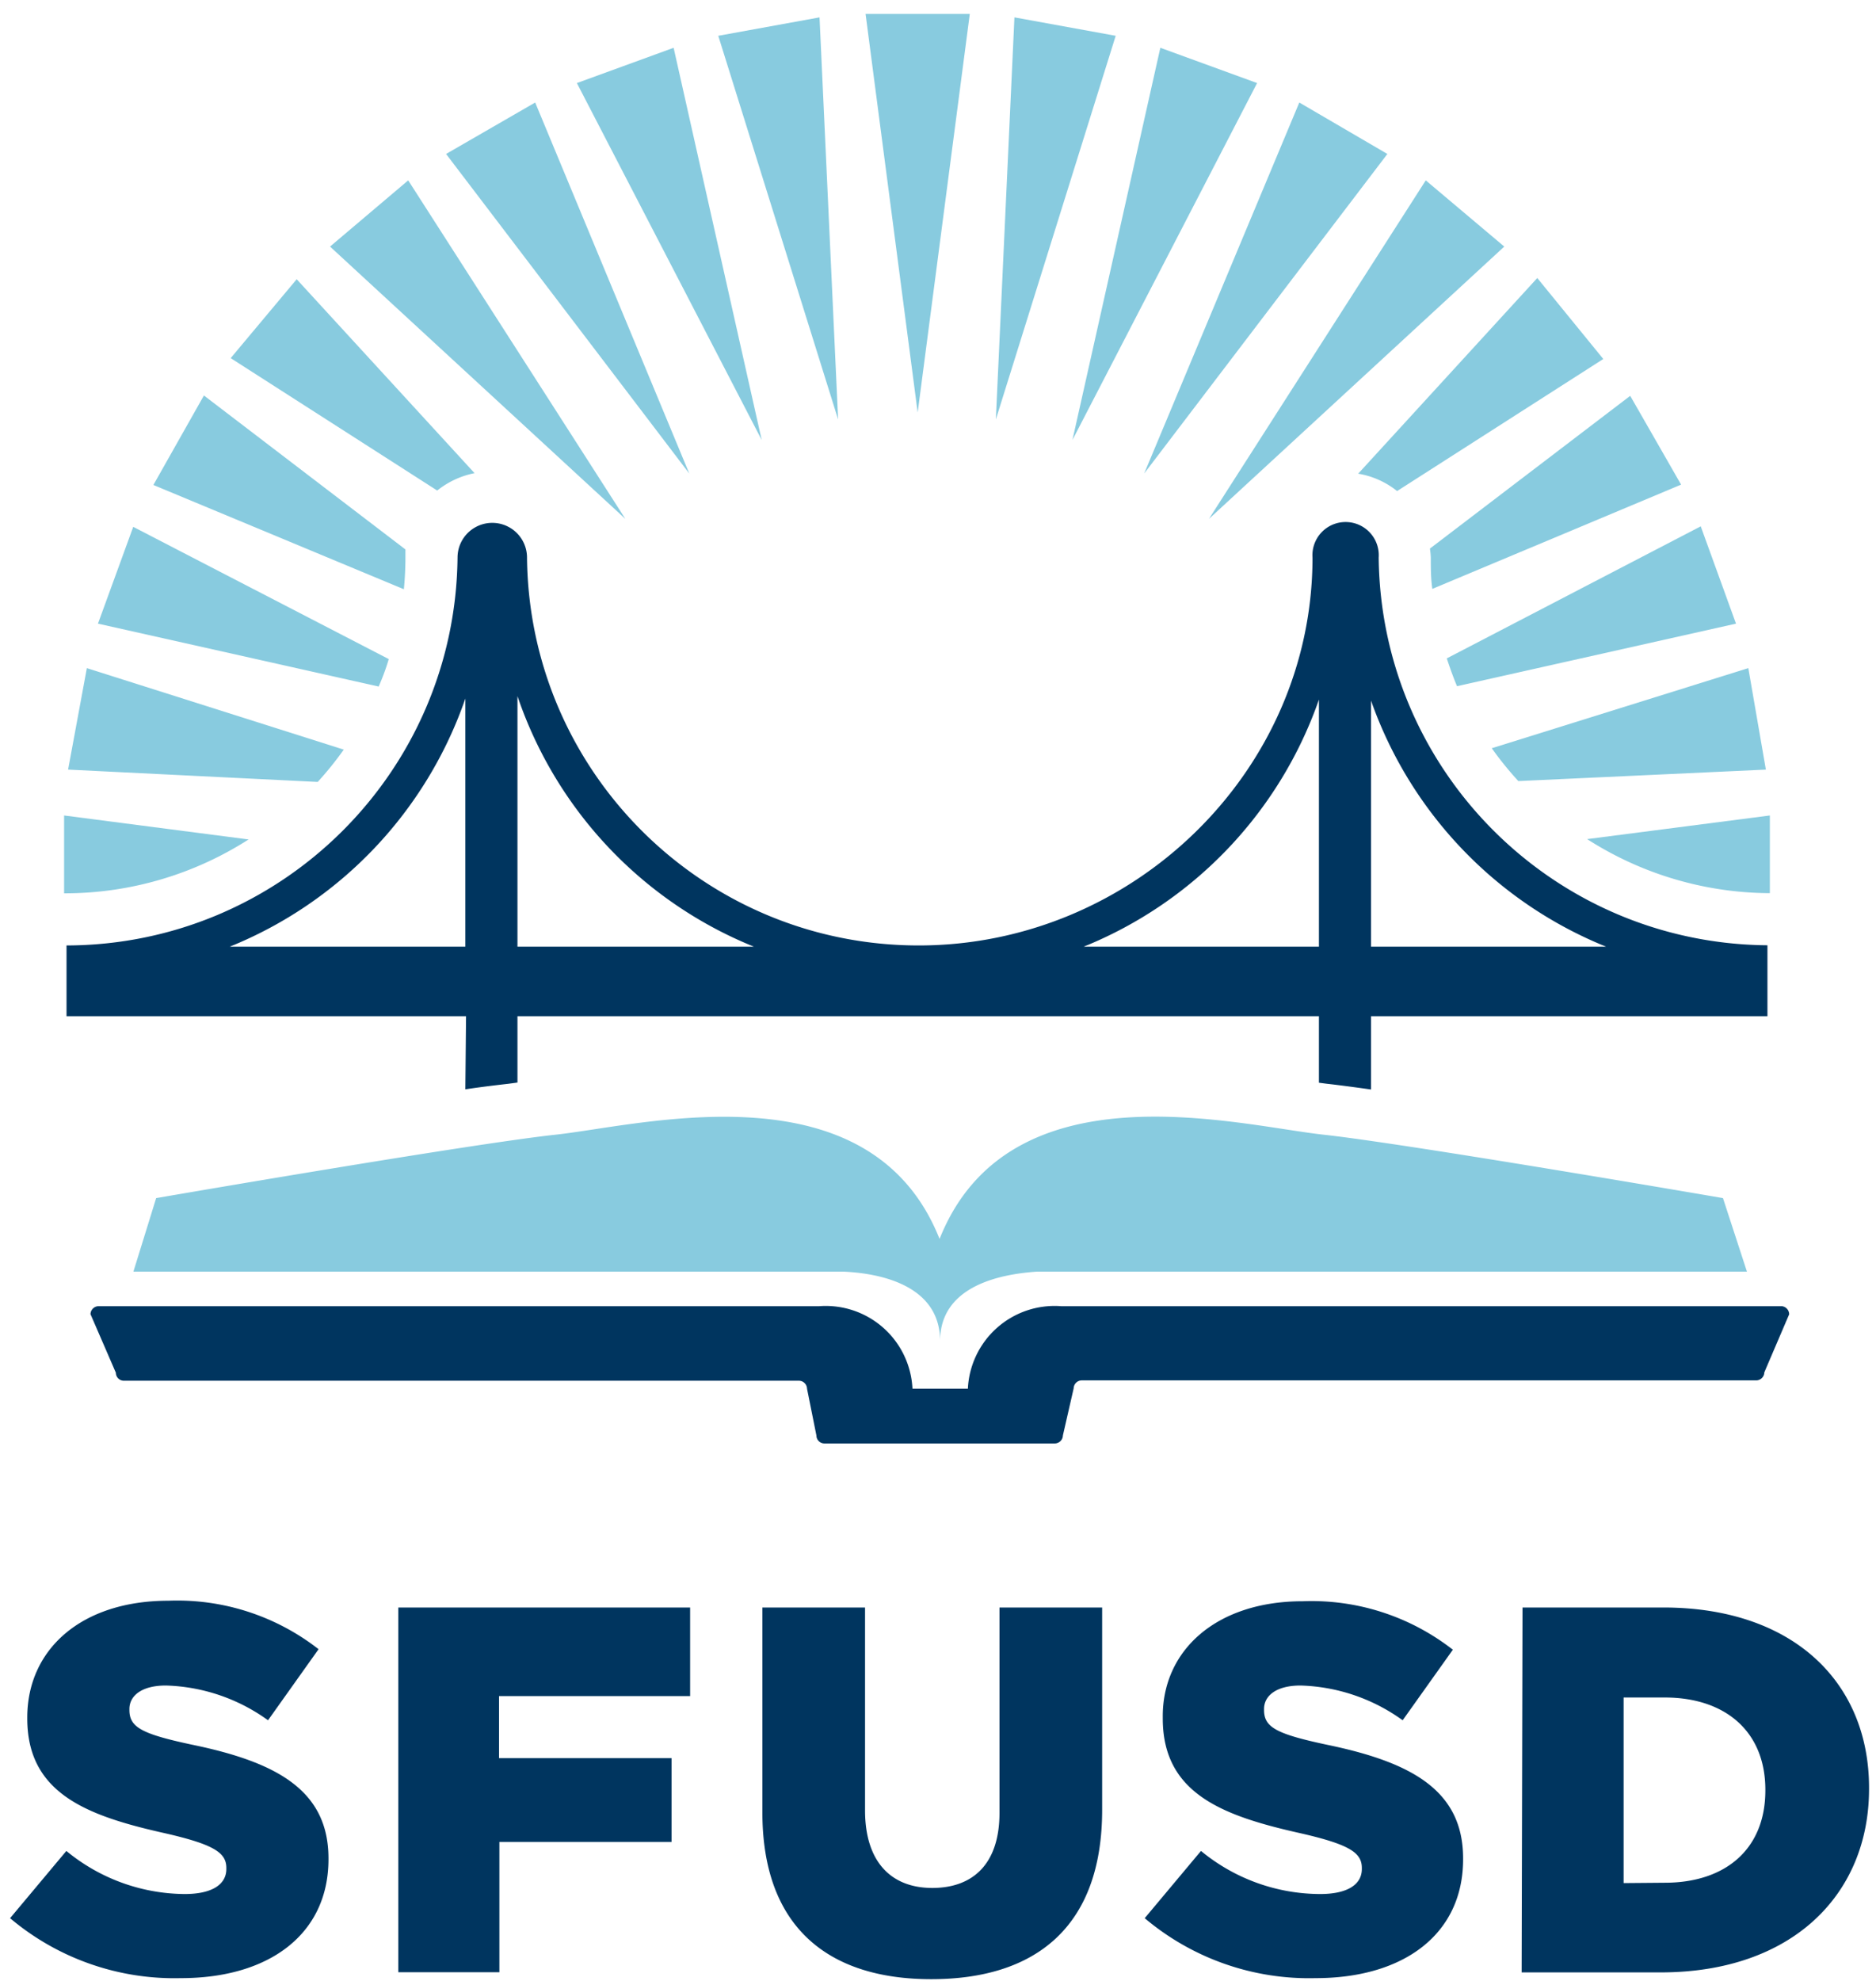
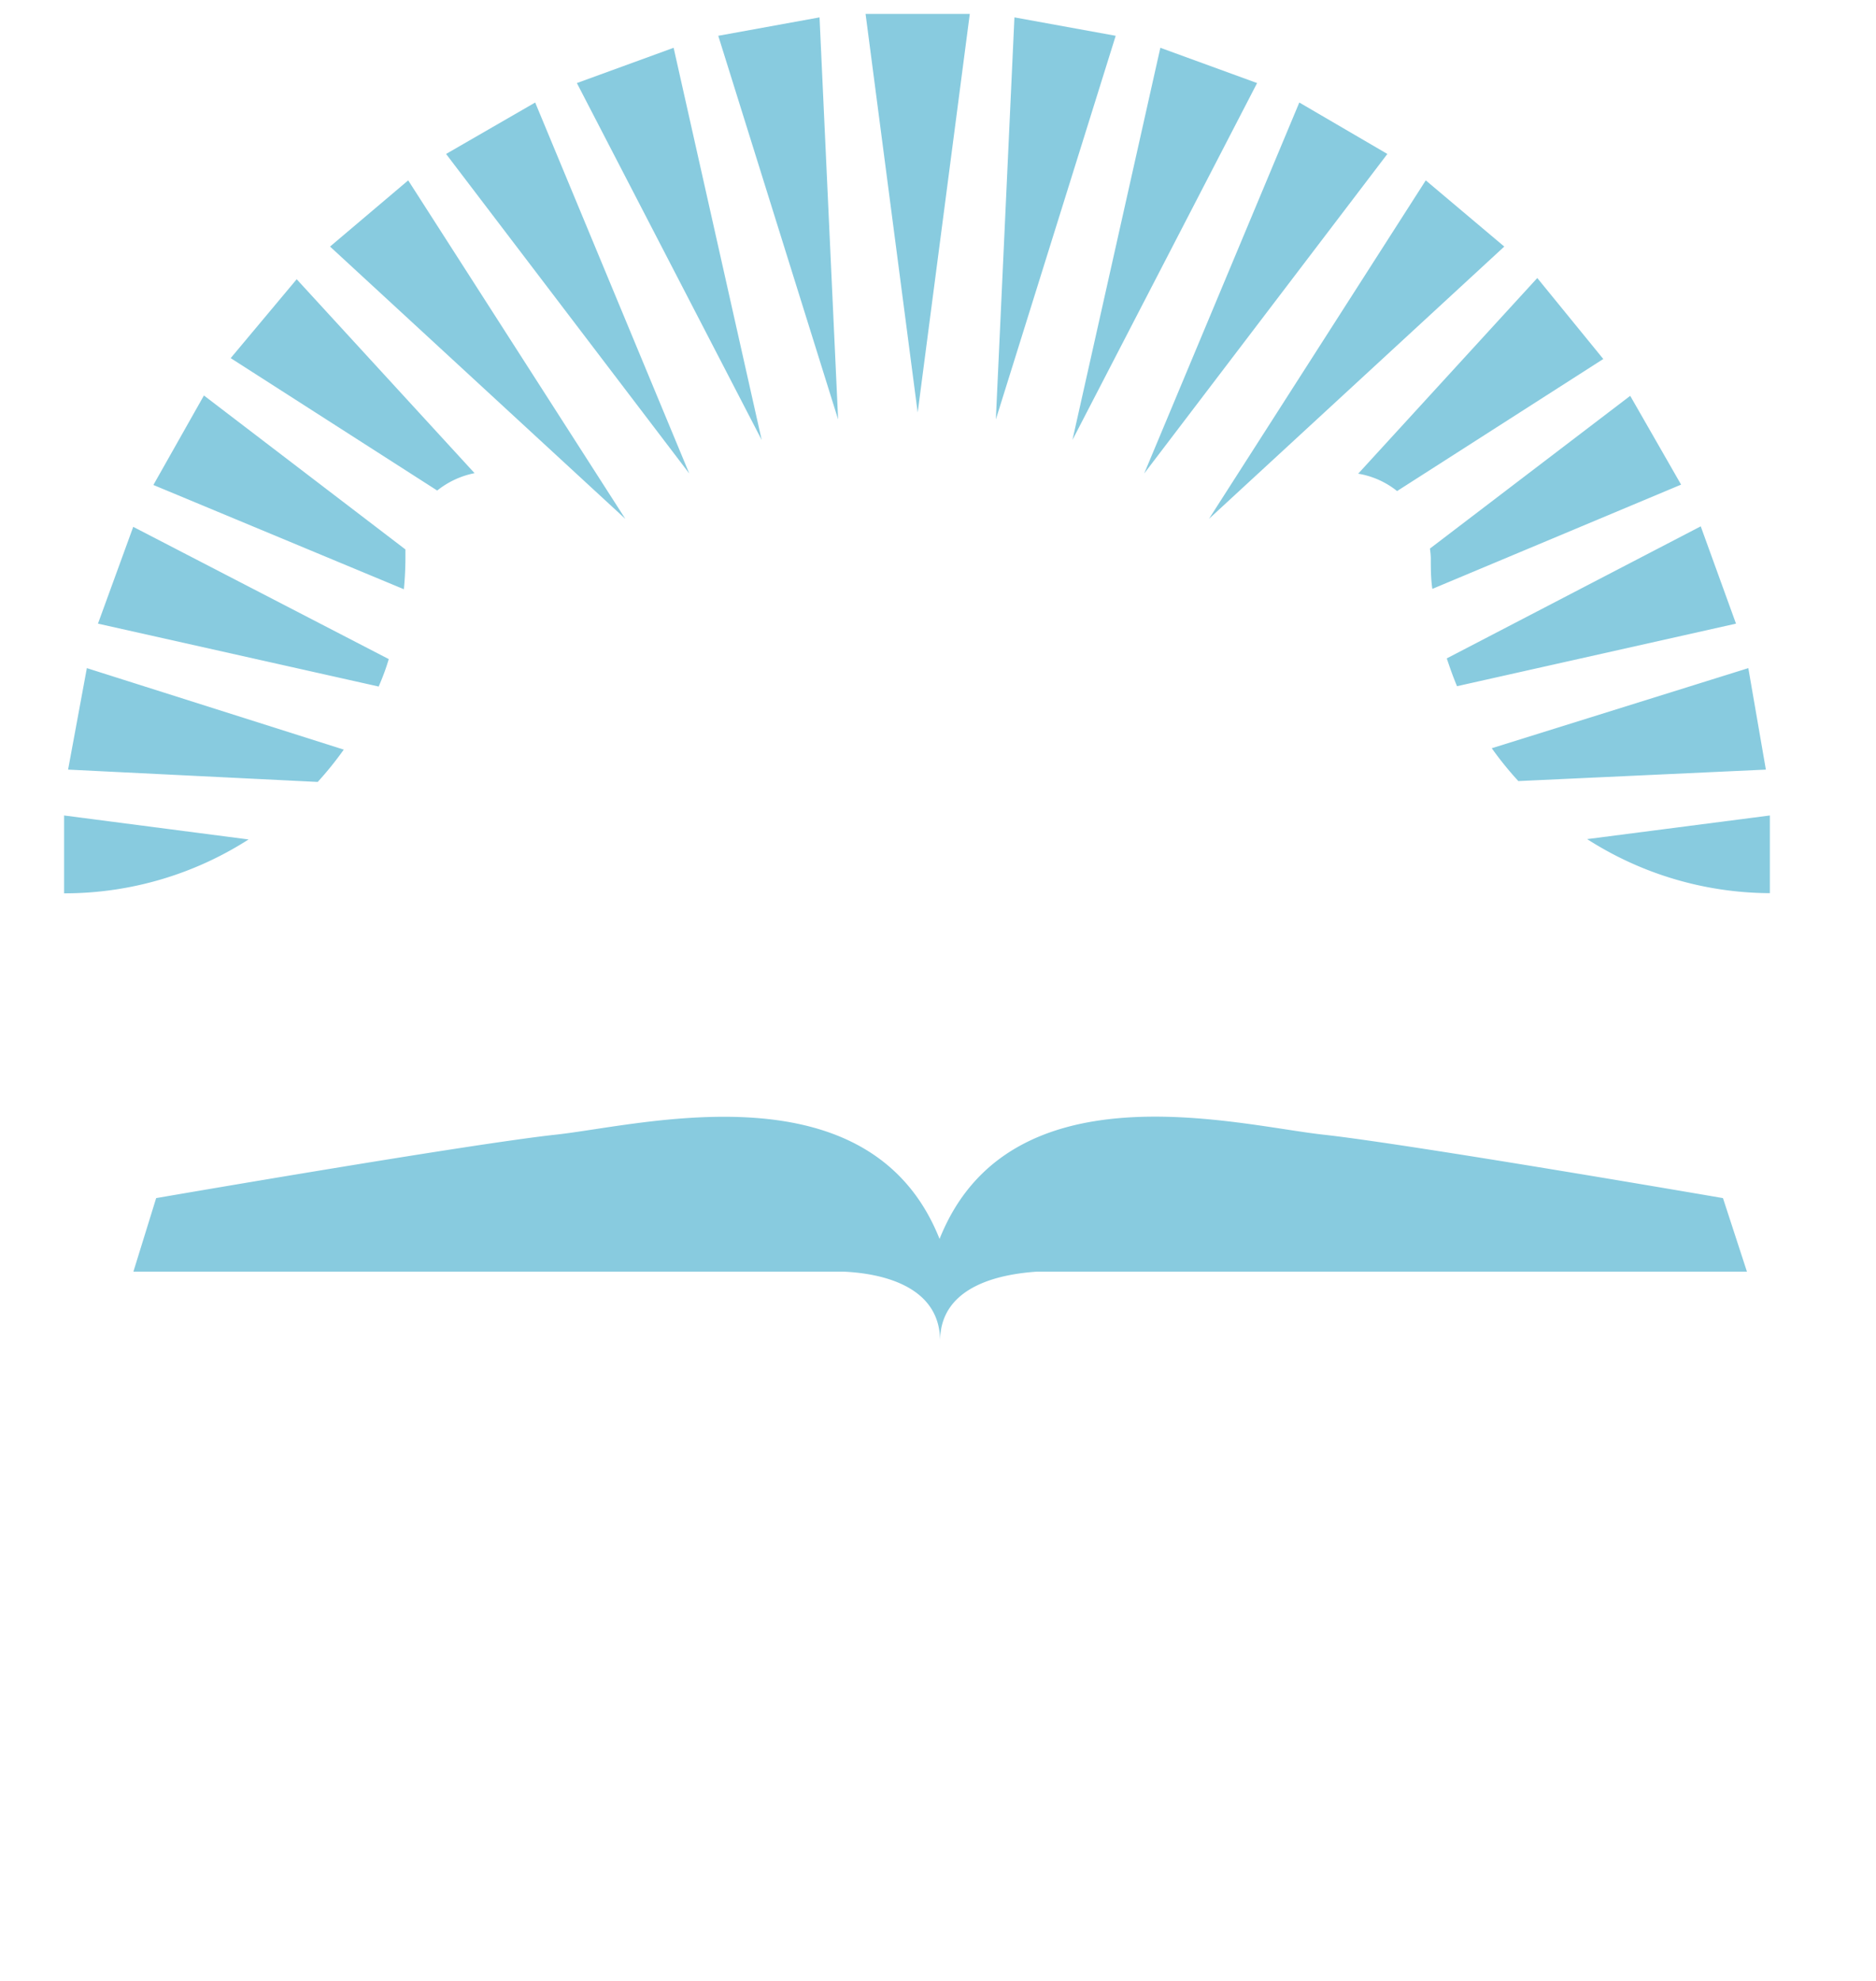
<svg xmlns="http://www.w3.org/2000/svg" width="108" height="114" viewBox="0 0 108 114">
  <g fill-rule="nonzero" fill="none">
    <path d="M82.08 10.38L69.6 29.86l17-15.67-4.52-3.81zM58.4 1l-1.07 23.14 6.9-22.08L58.4 1zm30.1 15L78.19 27.26a4.85 4.85 0 0 1 2.24 1l11.87-7.6L88.5 16zM66.8 2.75l-5.06 22.57L72.37 4.78 66.8 2.75zm8 3.15l-8.93 21.35 14-18.39L74.8 5.9zm25.85 32.55l-14.77 4.61c.47.661.981 1.292 1.53 1.89l14.25-.66-1.01-5.84zm-6.8-15.67l-11.53 8.79c.026.172.043.346.05.52 0 .61 0 1.21.09 1.8l14.32-6-2.93-5.11zm-2.48 25.51a19.62 19.62 0 0 0 10.41 3.11h.11v-4.47l-10.52 1.36zm6.54-18l-14.62 7.6c.18.54.37 1.08.59 1.6l16.06-3.6-2.03-5.6zM19 14.19l17 15.67-12.5-19.48-4.5 3.81zm33.83 9.55l3-22.94h-6l3 22.94zm-44 4.17l14.42 6c.06-.61.09-1.22.09-1.84v-.45l-11.6-8.86-2.91 5.15zM3.92 44.29l14.37.71a19.47 19.47 0 0 0 1.5-1.86L5 38.45l-1.08 5.84zm-.23 7.12h.12a19.62 19.62 0 0 0 10.5-3.1L3.69 46.93v4.48zm1.95-15.52l16.16 3.62c.22-.51.41-1 .58-1.58L7.67 30.32l-2.03 5.57zM33.21 4.78l10.64 20.54-5.07-22.57-5.57 2.03zM13.28 20.61l11.89 7.62a5 5 0 0 1 2.15-1L17.08 16.07l-3.8 4.54zM41.35 2.06l6.9 22.08L47.18 1l-5.83 1.06zm-15.67 6.8l14 18.39L30.81 5.9l-5.13 2.96zM100.57 73.18l-1.38-4.23s-18-3.1-23-3.65c-5-.55-18.09-4.06-22.1 6-4-10.05-17.12-6.54-22.1-6s-23 3.65-23 3.65l-1.31 4.23h40.83c1.78.07 5.61.61 5.61 4 0-3.34 3.83-3.88 5.6-4h40.85z" fill="#88CBDF" />
-     <path d="M102.58 75.17H61.09a5 5 0 0 0-5.37 4.75h-3.19a5 5 0 0 0-5.37-4.75H5.67a.47.47 0 0 0-.46.46L6.67 79a.46.46 0 0 0 .46.46H46a.47.47 0 0 1 .46.46l.54 2.69c0 .254.206.46.46.46h13.27a.47.47 0 0 0 .46-.46l.62-2.71a.47.47 0 0 1 .46-.46h38.84a.47.47 0 0 0 .46-.46l1.43-3.34a.47.47 0 0 0-.42-.47zM.58 110.39l3.24-3.87a10.82 10.82 0 0 0 6.81 2.48c1.56 0 2.4-.54 2.4-1.44v-.06c0-.87-.69-1.35-3.54-2-4.47-1-7.92-2.28-7.92-6.6v-.06c0-3.9 3.09-6.72 8.13-6.72 3.12-.12 6.18.87 8.64 2.79L15.43 99a10.53 10.53 0 0 0-5.88-2c-1.41 0-2.1.6-2.1 1.35v.06c0 1 .72 1.38 3.63 2 4.83 1 7.83 2.61 7.83 6.54v.05c0 4.29-3.39 6.84-8.49 6.84a14.67 14.67 0 0 1-9.84-3.45zM22.93 92.51h16.8v5.1h-11v3.57h9.93V106h-9.91v7.5h-5.82zM43.89 104.3V92.51h5.91v11.67c0 3 1.53 4.47 3.87 4.47s3.87-1.38 3.87-4.32V92.51h5.91v11.64c0 6.78-3.87 9.75-9.84 9.75s-9.72-3.03-9.72-9.6zM65.9 110.39l3.24-3.87A10.82 10.82 0 0 0 76 109c1.56 0 2.4-.54 2.4-1.44v-.06c0-.87-.69-1.35-3.54-2-4.47-1-7.92-2.28-7.92-6.6v-.06C66.9 95 70 92.15 75 92.15c3.12-.12 6.18.87 8.64 2.79L80.75 99a10.53 10.53 0 0 0-5.88-2c-1.41 0-2.1.6-2.1 1.35v.06c0 1 .72 1.38 3.63 2 4.83 1 7.83 2.61 7.83 6.54v.05c0 4.29-3.39 6.84-8.49 6.84a14.67 14.67 0 0 1-9.84-3.45zM87.65 92.51h8.1c7.5 0 11.85 4.32 11.85 10.38v.06c0 6.06-4.41 10.56-12 10.56h-8l.05-21zm8.19 15.84c3.48 0 5.79-1.92 5.79-5.31V103c0-3.36-2.31-5.31-5.79-5.31h-2.37v10.68l2.37-.02zM26.79 62.69c1-.15 1.87-.25 2.48-.32l.52-.07v-3.82h46.14v3.83l.46.06c.63.07 1.47.18 2.54.33v-4.22h22.82V54.4c-12.292-.097-22.244-10.018-22.38-22.31a1.91 1.91 0 1 0-3.81 0c0 12.31-10.36 22.32-22.67 22.32-12.365 0-22.424-9.956-22.55-22.32a2 2 0 1 0-4 0c-.131 12.346-10.163 22.293-22.51 22.32v4.07h23l-.04 4.21zm52.14-22.37a23.79 23.79 0 0 0 13.53 14.16H78.93V40.32zm-3-.06v14.22H62.39a23.79 23.79 0 0 0 13.54-14.22zm-46.14-.2A23.79 23.79 0 0 0 43.4 54.48H29.79V40.06zM13.23 54.48A23.79 23.79 0 0 0 26.79 40.2v14.28H13.23z" fill="#00355F" />
  </g>
</svg>